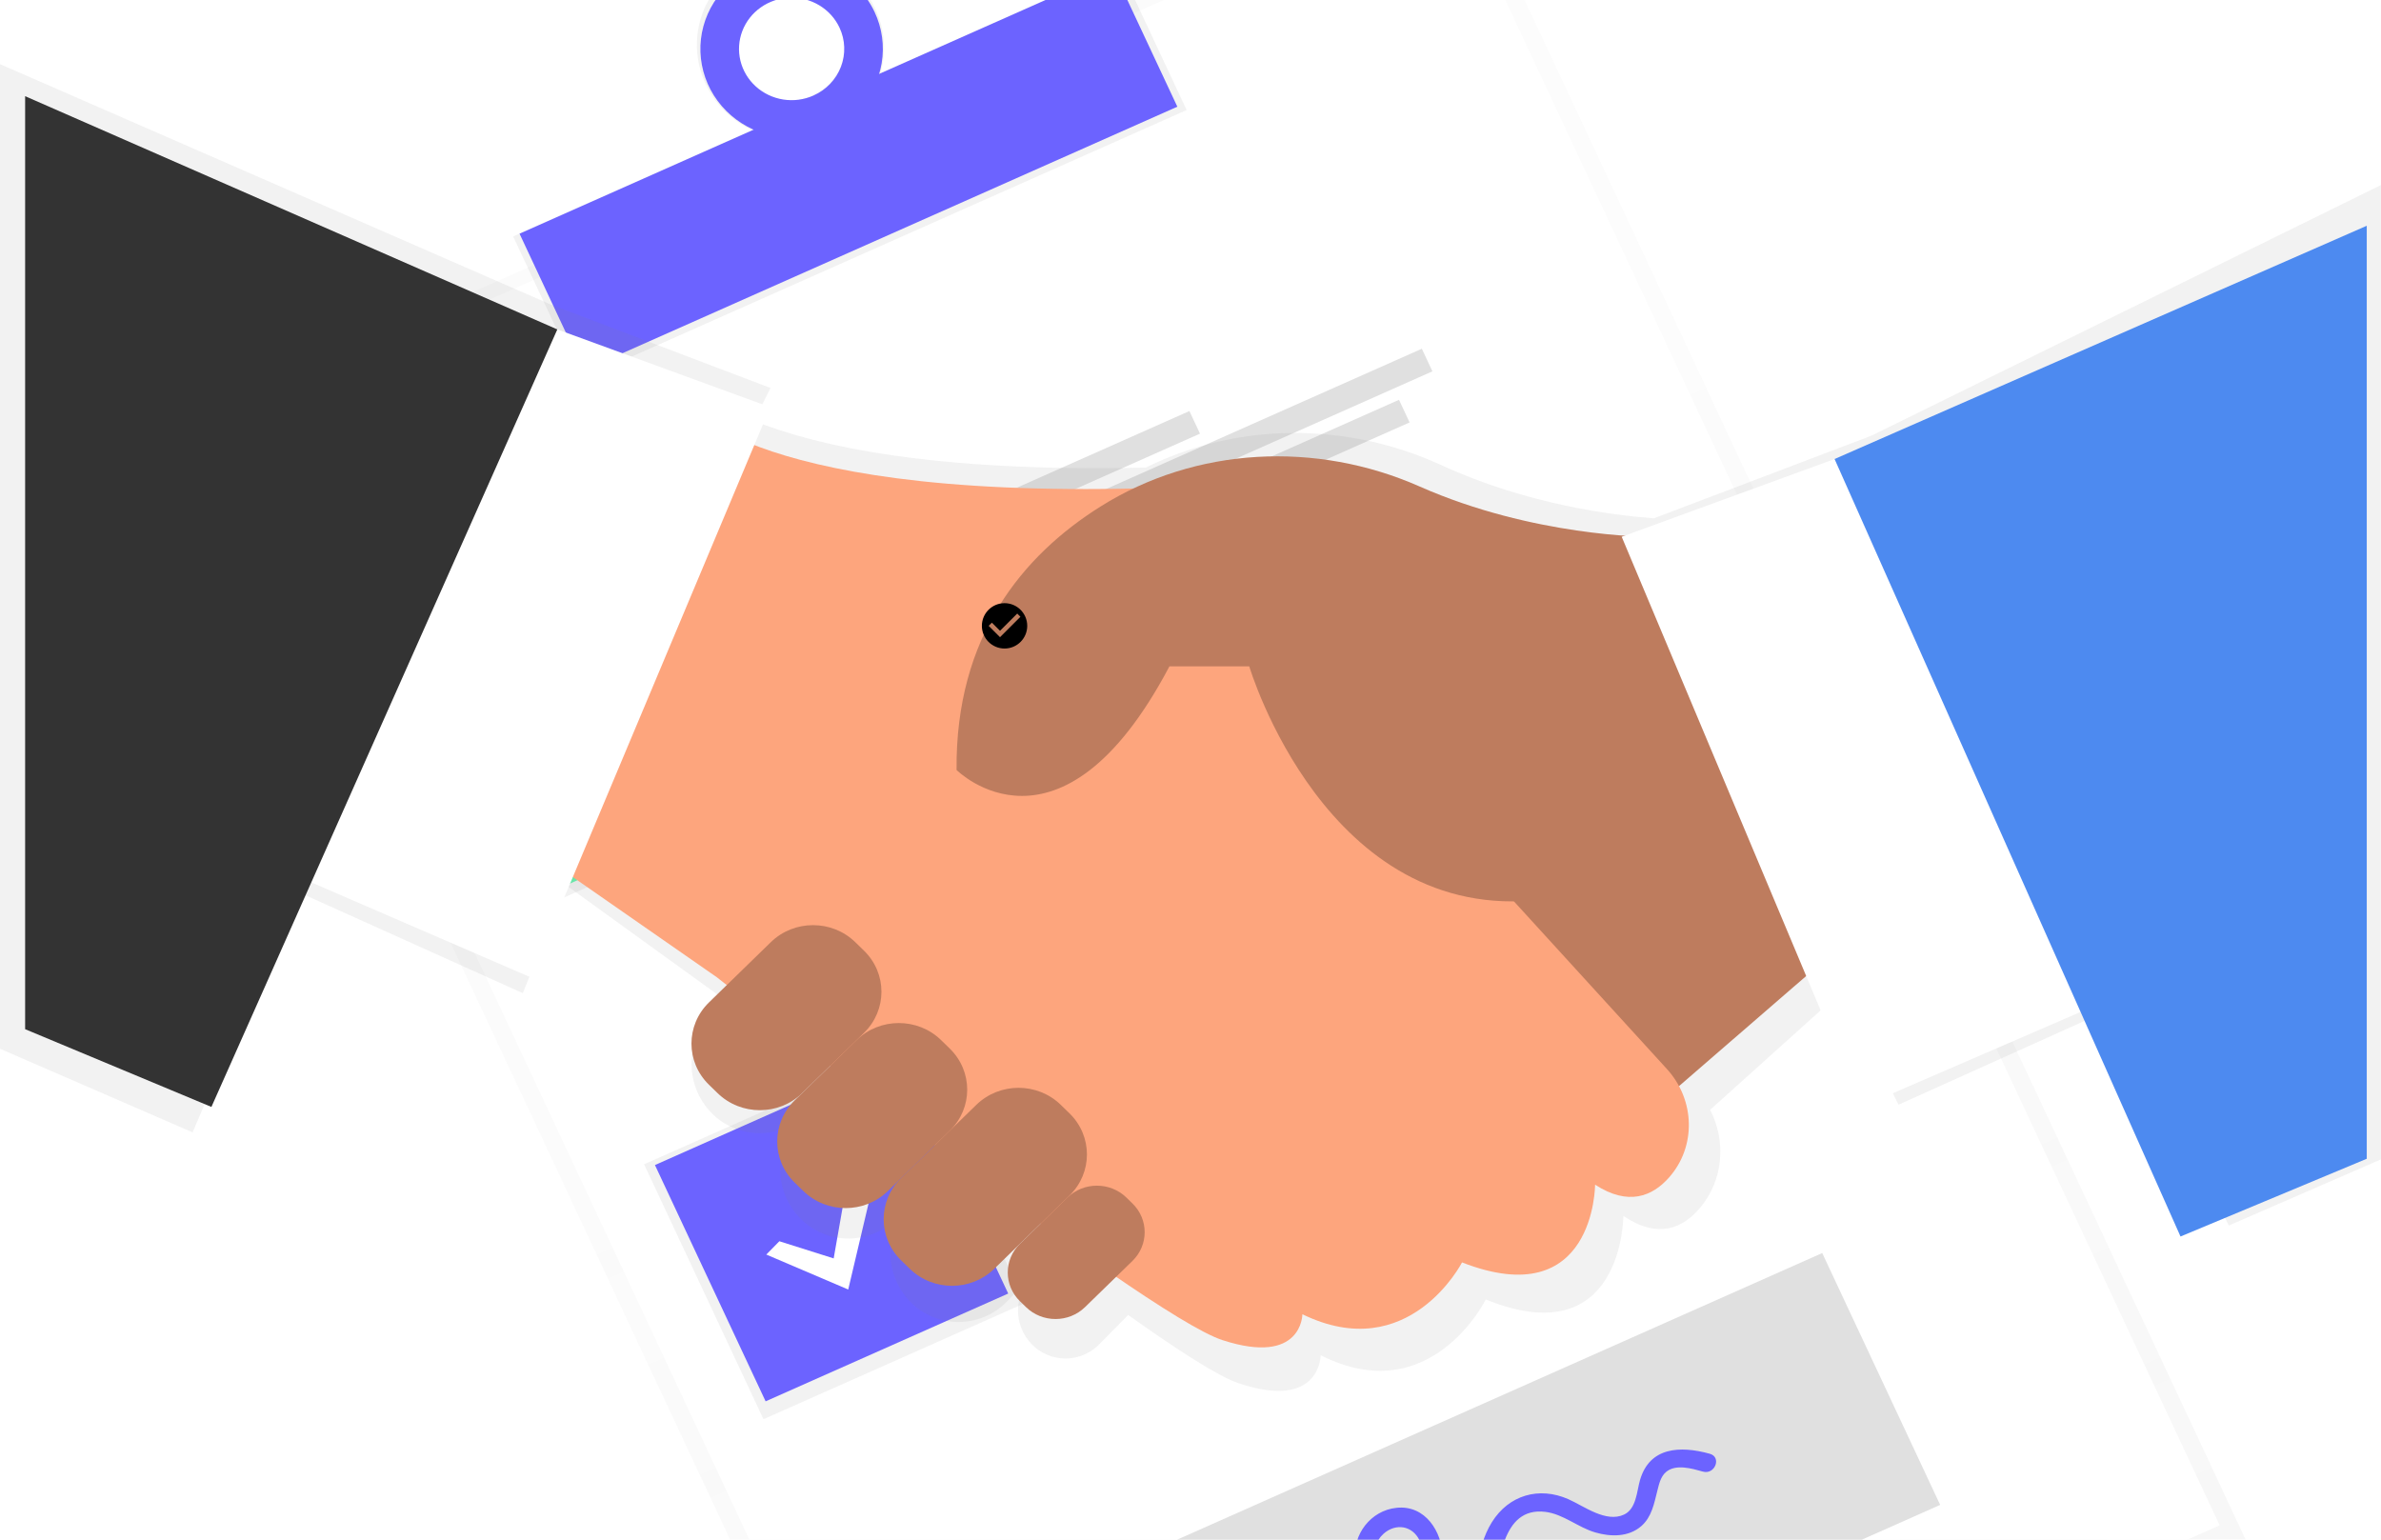
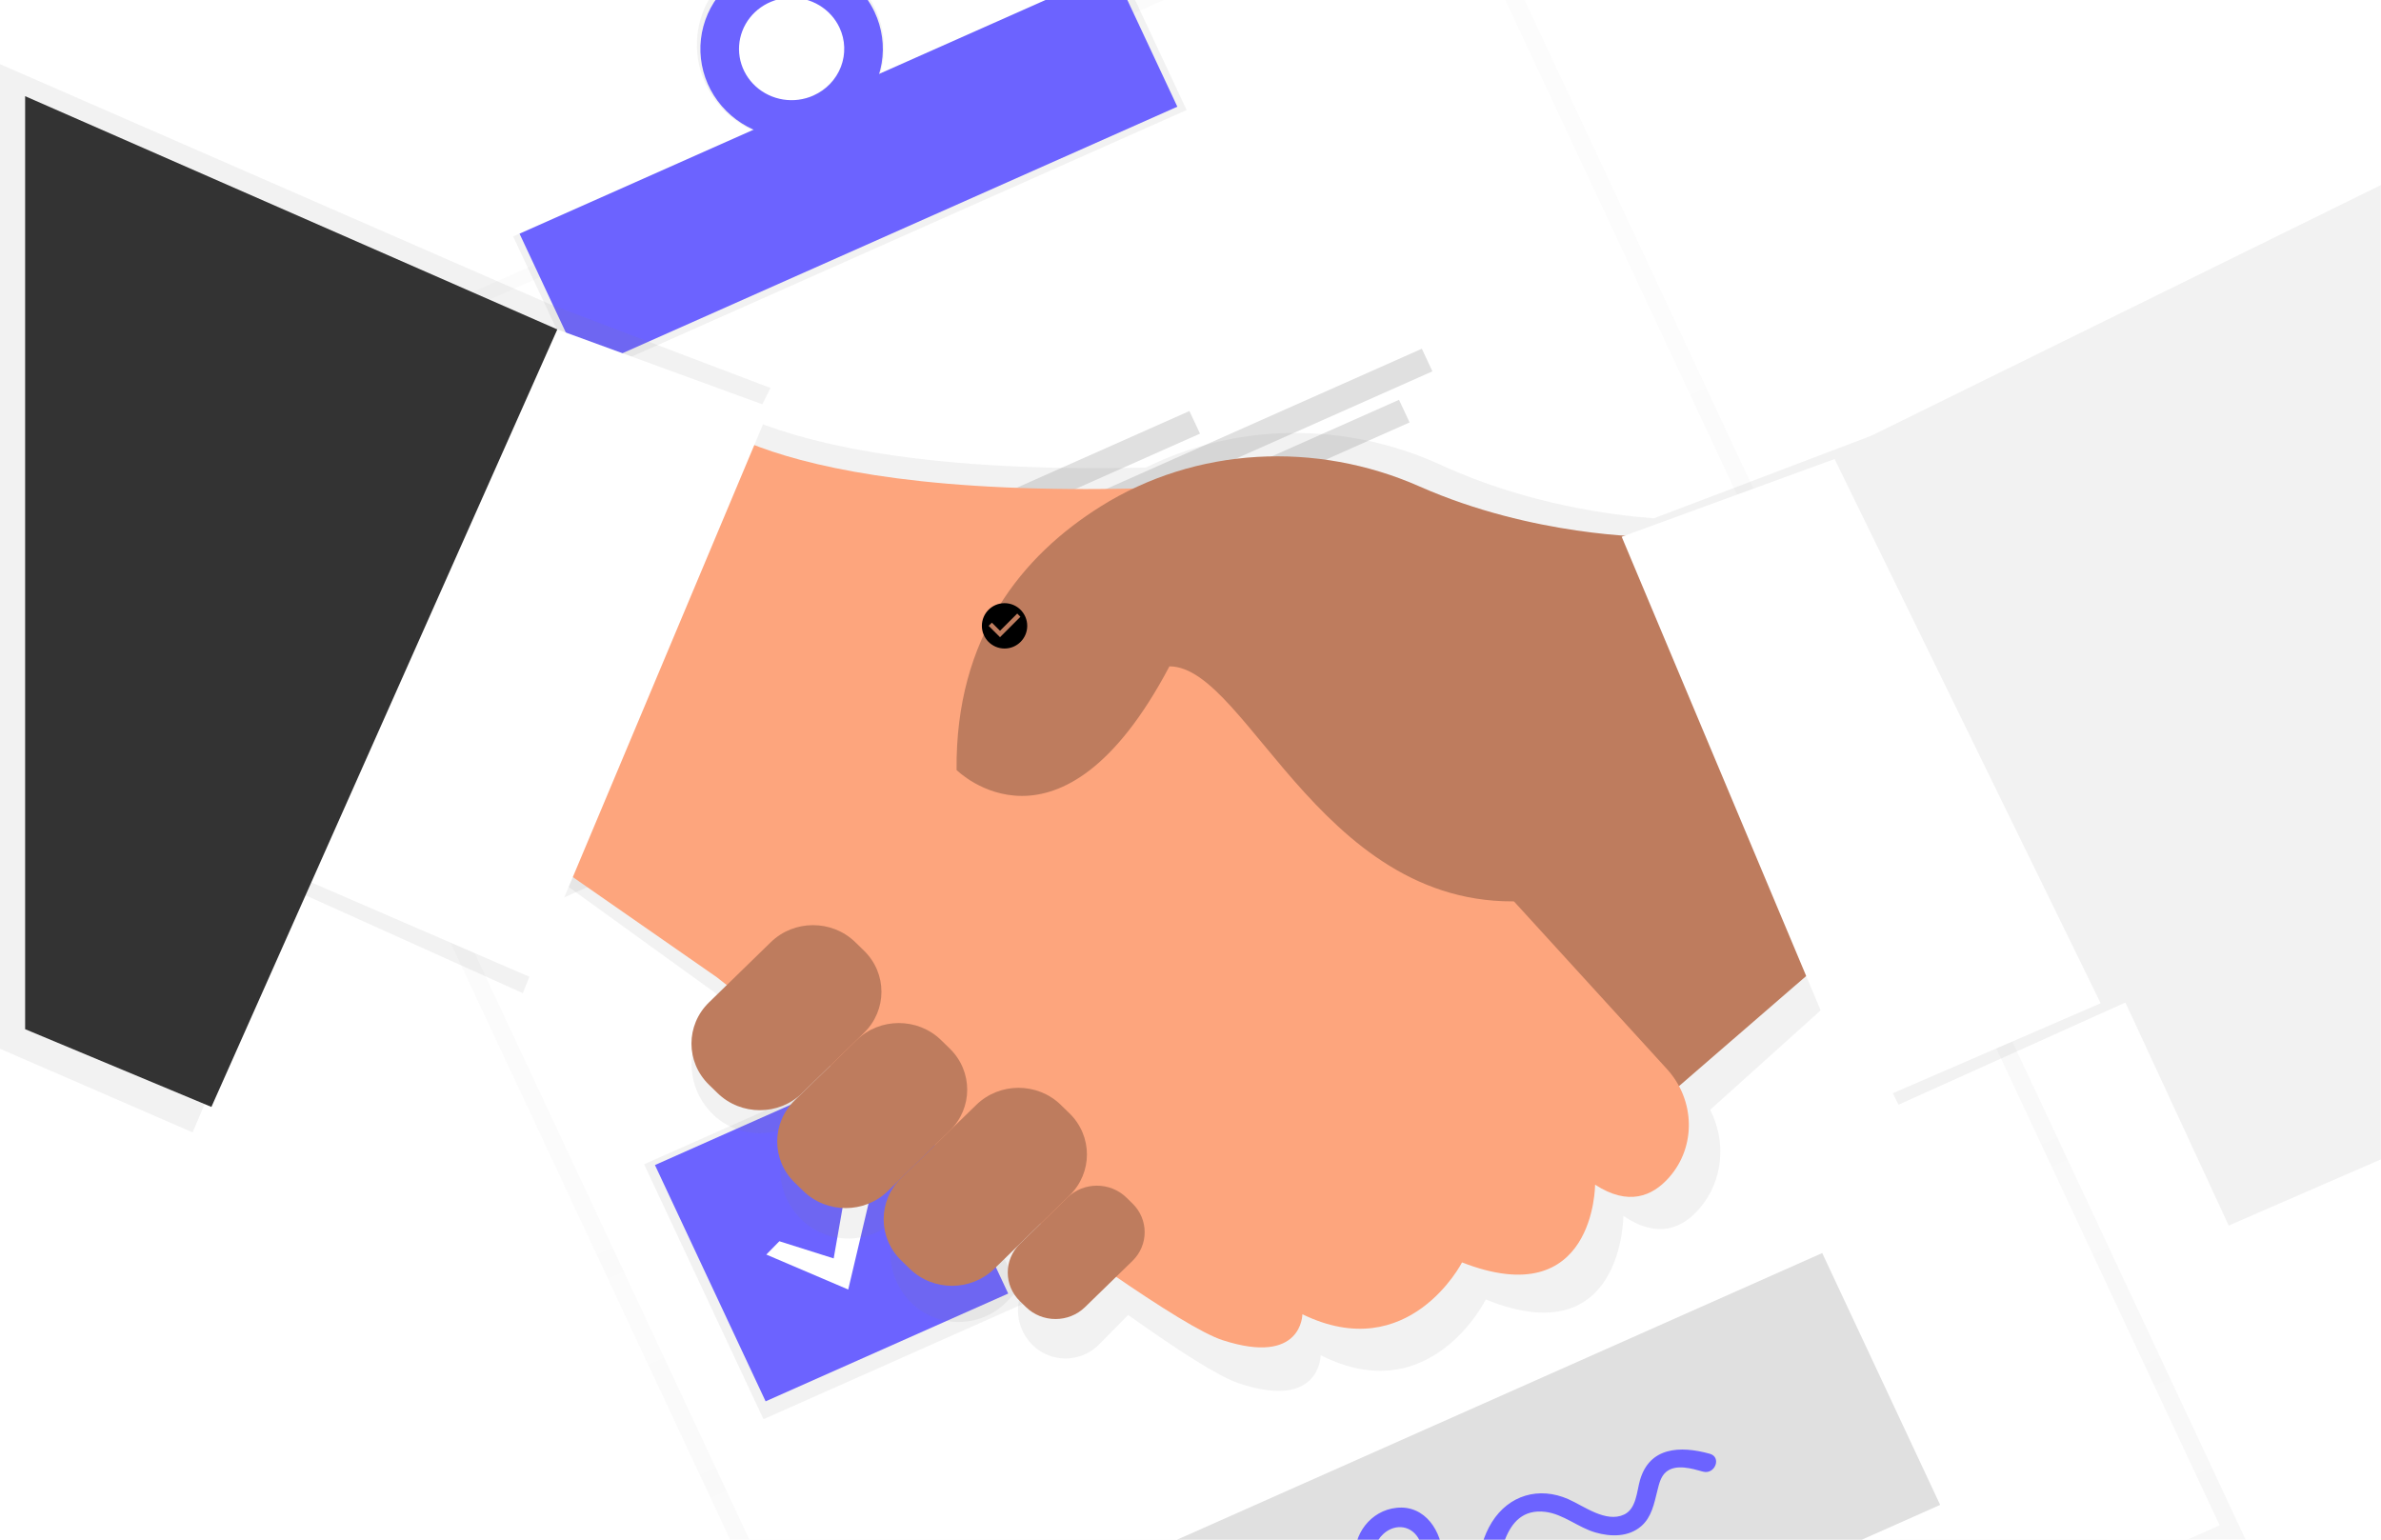
<svg xmlns="http://www.w3.org/2000/svg" width="1050" height="679" viewBox="0 0 1050 679" fill="none">
  <g clip-path="url(#clip0)">
    <g opacity="0.5">
      <path opacity="0.5" d="M642.357 -63.986L89.132 181.8L437.805 926.298L991.03 680.512L642.357 -63.986Z" fill="url(#paint0_linear)" />
    </g>
    <path d="M637.881 -55.374L98.732 184.159L439.699 912.203L978.849 672.67L637.881 -55.374Z" fill="white" />
    <path d="M493.745 -14.572L226.281 104.257L255.834 167.359L523.298 48.53L493.745 -14.572Z" fill="url(#paint1_linear)" />
    <path d="M331.124 -16.83C310.48 -7.654 301.558 16.474 311.204 37.066C320.849 57.658 345.409 66.915 366.053 57.739C386.697 48.564 395.619 24.436 385.973 3.844C376.327 -16.749 351.768 -26.005 331.124 -16.83ZM358.661 41.966C354.317 44.019 349.444 44.764 344.663 44.106C339.883 43.448 335.412 41.417 331.822 38.273C328.232 35.129 325.685 31.014 324.507 26.453C323.33 21.893 323.574 17.094 325.21 12.67C326.846 8.245 329.798 4.396 333.691 1.614C337.583 -1.168 342.238 -2.758 347.062 -2.951C351.887 -3.144 356.66 -1.932 360.774 0.529C364.888 2.991 368.155 6.591 370.158 10.87C371.5 13.647 372.268 16.655 372.416 19.722C372.565 22.789 372.092 25.854 371.025 28.743C369.957 31.631 368.316 34.287 366.194 36.558C364.073 38.829 361.513 40.67 358.661 41.977V41.966Z" fill="url(#paint2_linear)" />
    <path d="M490.941 -13.274L229.111 103.052L257.364 163.379L519.194 47.053L490.941 -13.274Z" fill="#6C63FF" />
    <path d="M332.405 -14.079C325.165 -10.864 319.066 -5.629 314.88 0.962C310.694 7.554 308.609 15.206 308.889 22.952C309.169 30.698 311.8 38.188 316.451 44.477C321.102 50.766 327.563 55.57 335.018 58.282C342.472 60.995 350.585 61.493 358.33 59.714C366.075 57.935 373.105 53.959 378.53 48.289C383.955 42.619 387.532 35.51 388.808 27.86C390.084 20.209 389.003 12.363 385.7 5.311C381.272 -4.143 373.17 -11.497 363.175 -15.133C353.181 -18.77 342.113 -18.39 332.405 -14.079V-14.079ZM358.732 42.139C354.556 43.993 349.91 44.6 345.38 43.883C340.85 43.165 336.64 41.155 333.283 38.107C329.926 35.06 327.571 31.111 326.518 26.76C325.465 22.41 325.76 17.852 327.365 13.665C328.971 9.477 331.815 5.848 335.539 3.234C339.262 0.621 343.698 -0.858 348.284 -1.016C352.871 -1.174 357.402 -0.004 361.306 2.346C365.21 4.696 368.311 8.12 370.217 12.187C372.77 17.641 372.994 23.859 370.84 29.474C368.686 35.088 364.331 39.64 358.732 42.128V42.139Z" fill="#6C63FF" />
    <path d="M294.734 239.53L179.298 290.815L231.954 403.248L347.39 351.962L294.734 239.53Z" fill="url(#paint3_linear)" />
    <path d="M399.474 462.161L284.038 513.447L336.694 625.879L452.129 574.593L399.474 462.161Z" fill="url(#paint4_linear)" />
-     <path d="M292.428 245.52L185.444 293.051L234.245 397.251L341.228 349.721L292.428 245.52Z" fill="#69F0AE" />
    <path d="M395.81 466.257L288.827 513.787L337.627 617.987L444.611 570.457L395.81 466.257Z" fill="#6C63FF" />
    <path d="M524.52 181.269L377.877 246.419L382.545 256.386L529.188 191.236L524.52 181.269Z" fill="#E0E0E0" />
    <path d="M627.017 153.794L384.887 261.368L389.555 271.335L631.685 163.761L627.017 153.794Z" fill="#E0E0E0" />
    <path d="M616.952 176.319L391.877 276.315L396.545 286.282L621.619 186.286L616.952 176.319Z" fill="#E0E0E0" />
    <path d="M627.907 402.016L481.265 467.166L485.933 477.133L632.575 411.982L627.907 402.016Z" fill="#E0E0E0" />
    <path d="M730.4 374.531L488.27 482.104L492.938 492.071L735.068 384.497L730.4 374.531Z" fill="#E0E0E0" />
    <path d="M720.339 397.066L495.265 497.062L499.932 507.028L725.007 407.032L720.339 397.066Z" fill="#E0E0E0" />
    <path d="M236.149 325.959L263.698 334.672L272.763 283.03L286.169 286.6L271.09 350.446L229.541 332.708L236.149 325.959Z" fill="url(#paint5_linear)" />
    <path d="M239.661 325.277L263.615 332.846L271.493 287.941L283.144 291.049L270.034 346.563L233.907 331.148L239.661 325.277Z" fill="white" />
    <path d="M343.688 547.39L367.643 554.959L375.521 510.053L387.171 513.162L374.061 568.675L337.934 553.26L343.688 547.39Z" fill="white" />
    <path d="M803.585 552.599L461.51 704.576L513.52 815.631L855.596 663.654L803.585 552.599Z" fill="#E0E0E0" />
    <path d="M753.995 641.106C740.849 637.455 727.395 638.148 723.207 652.789C721.795 657.724 721.629 665.385 716.195 667.927C708.198 671.671 698.553 664.183 691.612 661.133C678.68 655.447 665.404 659.318 657.917 671.267C654.121 677.322 652.495 684.29 651.202 691.189C650.644 694.182 650.573 697.88 649.28 700.699C646.8 706.096 639.041 705.61 633.951 705.402C632.836 705.402 631.697 705.275 630.558 705.16C634.582 699.76 636.591 693.184 636.253 686.52C635.921 675.577 628.624 663.605 615.87 664.946C604.444 666.101 596.4 676.848 597.682 687.722C598.773 696.967 604.954 704.131 612.88 708.523C608.988 710.198 604.836 711.504 601.158 713.237C599.44 714.047 597.772 714.954 596.163 715.953C585.046 710.73 570.441 709.747 560.439 715.075C555.599 717.652 559.134 725.313 563.999 722.713C571.615 718.657 580.015 719.674 587.976 722.251L588.641 722.482C587.854 723.463 587.159 724.511 586.565 725.613C582.068 734.118 586.565 747.569 597.504 748.494C612.927 749.776 613.651 729.924 605.275 722.02C604.919 721.684 604.563 721.361 604.183 721.049C607.648 719.42 611.397 718.195 614.707 716.82C617.591 715.63 620.335 714.142 622.893 712.382L623.487 712.532C635.268 715.132 653.658 715.941 657.893 702.04C661.524 689.976 661.868 664.357 681.444 666.726C689.429 667.685 695.978 673.659 703.571 675.82C710.37 677.796 718.236 677.877 723.812 673C728.415 668.979 729.448 663.039 730.859 657.493C731.583 654.627 732.295 651.206 734.692 649.161C739.022 645.475 746.176 647.647 751.005 648.987C756.285 650.443 759.346 642.586 753.995 641.106ZM600.944 738.856C598.346 741.364 595.593 739.376 594.205 736.753C592.521 733.564 593.244 730.421 595.392 727.613C595.743 727.154 596.119 726.714 596.519 726.295C601.656 729.531 605.856 734.165 600.992 738.856H600.944ZM610.056 676.455C615.395 671.625 622.834 672.688 626.014 679.321C629.193 685.954 627.793 695.314 623.332 701.162C622.741 701.929 622.086 702.647 621.375 703.311C618.266 702.299 615.391 700.701 612.915 698.608C606.604 693.061 603.032 682.811 610.104 676.421L610.056 676.455Z" fill="#6C63FF" />
    <path d="M825.146 192.202L729.376 228.568C711.366 227.262 673.471 222.501 635.861 205.225C593.991 185.996 546.024 186.043 505.353 206.184C411.624 208.368 360.037 196.674 332.512 185.603L339.773 171.089L242.698 134.227L0 28.284V462.501L84.937 499.364L130.497 392.913L230.549 437.98L249.758 390.44L315.451 437.922L319.924 441.586L313.766 447.814C308.12 453.622 304.974 461.316 304.974 469.313C304.974 477.311 308.12 485.005 313.766 490.813C316.498 493.626 319.791 495.867 323.442 497.398C327.094 498.929 331.028 499.719 335.003 499.719C338.979 499.719 342.913 498.929 346.564 497.398C350.216 495.867 353.509 493.626 356.241 490.813L352.871 494.28C347.225 500.087 344.079 507.781 344.079 515.779C344.079 523.777 347.225 531.471 352.871 537.278V537.278C355.603 540.091 358.896 542.332 362.547 543.863C366.199 545.395 370.133 546.185 374.108 546.185C378.084 546.185 382.018 545.395 385.67 543.863C389.321 542.332 392.614 540.091 395.346 537.278L414.803 517.576L401.444 531.096C395.798 536.904 392.652 544.598 392.652 552.595C392.652 560.593 395.798 568.287 401.444 574.095V574.095C404.176 576.908 407.469 579.149 411.12 580.68C414.772 582.211 418.706 583.001 422.681 583.001C426.657 583.001 430.591 582.211 434.242 580.68C437.894 579.149 441.187 576.908 443.919 574.095L463.127 554.647L455.047 562.828C451.1 566.885 448.9 572.261 448.9 577.85C448.9 583.44 451.1 588.816 455.047 592.873C456.956 594.837 459.255 596.401 461.805 597.47C464.355 598.539 467.102 599.091 469.878 599.091C472.654 599.091 475.401 598.539 477.951 597.47C480.501 596.401 482.8 594.837 484.708 592.873L497.522 579.907C519.53 595.565 537.339 606.994 546.059 609.952C582.4 622.224 582.4 597.645 582.4 597.645C630.937 622.213 655.212 573.078 655.212 573.078C715.886 597.645 715.886 536.215 715.886 536.215C731.049 546.454 741.988 541.762 749.629 532.749C760.034 520.523 761.303 503.27 754.161 489.426L812.154 437.229L837.236 487.173L937.288 442.106L982.847 540.479L1049.94 511.301V81.625L825.146 192.202Z" fill="url(#paint6_linear)" />
    <path d="M809.034 419.583L703.417 511.012L621.28 362.429L809.034 316.714V419.583Z" fill="#BE7C5E" />
    <path d="M304.44 179.56C304.44 179.56 338.337 225.274 539.13 213.846L656.481 385.286L735.118 471.457C747.469 485 748.169 505.535 736.044 519.263C728.676 527.595 718.081 531.974 703.417 522.441C703.417 522.441 703.417 579.584 644.747 556.727C644.747 556.727 621.279 602.441 574.344 579.584C574.344 579.584 574.344 602.441 539.142 591.012C503.94 579.584 316.174 431.012 316.174 431.012L234.037 373.869L304.44 179.56Z" fill="#FDA57D" />
-     <path d="M726.885 236.714C726.885 236.714 676.176 236.714 626.037 214.539C580.442 194.397 527.349 196.963 485.278 223.402C450.99 244.954 421.281 280.638 421.839 339.572C421.839 339.572 467.469 385.286 515.71 293.857H550.912C550.912 293.857 584.808 408.155 679.996 396.703C775.185 385.251 797.347 373.846 797.347 373.846L726.885 236.714Z" fill="#BE7C5E" />
+     <path d="M726.885 236.714C726.885 236.714 676.176 236.714 626.037 214.539C580.442 194.397 527.349 196.963 485.278 223.402C450.99 244.954 421.281 280.638 421.839 339.572C421.839 339.572 467.469 385.286 515.71 293.857C550.912 293.857 584.808 408.155 679.996 396.703C775.185 385.251 797.347 373.846 797.347 373.846L726.885 236.714Z" fill="#BE7C5E" />
    <path d="M418.813 462.393L415.004 458.683C404.713 448.66 388.029 448.66 377.738 458.683L350.464 485.248C340.174 495.27 340.174 511.521 350.464 521.544L354.273 525.253C364.564 535.276 381.248 535.276 391.539 525.253L418.813 498.689C429.103 488.666 429.103 472.416 418.813 462.393Z" fill="#BE7C5E" />
    <path d="M380.991 419.217L377.183 415.508C366.892 405.485 350.208 405.485 339.917 415.508L312.643 442.072C302.352 452.095 302.352 468.345 312.643 478.368L316.452 482.078C326.742 492.101 343.427 492.101 353.718 482.078L380.991 455.513C391.282 445.491 391.282 429.24 380.991 419.217Z" fill="#BE7C5E" />
    <path d="M471.611 490.957L467.802 487.247C457.511 477.224 440.827 477.224 430.536 487.247L397.398 519.523C387.107 529.546 387.107 545.796 397.398 555.819L401.207 559.529C411.497 569.552 428.182 569.552 438.472 559.529L471.611 527.253C481.901 517.23 481.901 500.979 471.611 490.957Z" fill="#BE7C5E" />
    <path d="M499.4 530.722L496.74 528.132C489.554 521.133 477.903 521.133 470.717 528.132L449.802 548.503C442.615 555.502 442.615 566.85 449.802 573.85L452.461 576.44C459.648 583.439 471.299 583.439 478.485 576.44L499.4 556.069C506.586 549.07 506.586 537.722 499.4 530.722Z" fill="#BE7C5E" />
    <path d="M926.373 442.441L820.768 488.155L715.151 236.714L809.034 202.429L926.373 442.441Z" fill="white" />
    <path d="M128.432 385.298L234.037 431.012L339.654 179.571L245.771 145.274L128.432 385.298Z" fill="white" />
    <path d="M11.082 42.417L245.771 145.274L93.231 488.155L11.082 453.869V42.417Z" fill="#333333" />
-     <path d="M1043.72 99.559L809.034 202.428L961.587 545.298L1043.72 511.012V99.559Z" fill="#4D8AF0" />
    <path d="M443 266C437.48 266 433 270.48 433 276C433 281.52 437.48 286 443 286C448.52 286 453 281.52 453 276C453 270.48 448.52 266 443 266ZM441 281L436 276L437.41 274.59L441 278.17L448.59 270.58L450 272L441 281Z" fill="black" />
  </g>
  <defs>
    <linearGradient id="paint0_linear" x1="714.423" y1="803.403" x2="380.706" y2="52.26" gradientUnits="userSpaceOnUse">
      <stop stop-color="#808080" stop-opacity="0.25" />
      <stop offset="0.54" stop-color="#808080" stop-opacity="0.12" />
      <stop offset="1" stop-color="#808080" stop-opacity="0.1" />
    </linearGradient>
    <linearGradient id="paint1_linear" x1="168772" y1="-63124.9" x2="167074" y2="-66946.1" gradientUnits="userSpaceOnUse">
      <stop stop-color="#808080" stop-opacity="0.25" />
      <stop offset="0.54" stop-color="#808080" stop-opacity="0.12" />
      <stop offset="1" stop-color="#808080" stop-opacity="0.1" />
    </linearGradient>
    <linearGradient id="paint2_linear" x1="49875.4" y1="-12592.7" x2="47513" y2="-17910.1" gradientUnits="userSpaceOnUse">
      <stop stop-color="#808080" stop-opacity="0.25" />
      <stop offset="0.54" stop-color="#808080" stop-opacity="0.12" />
      <stop offset="1" stop-color="#808080" stop-opacity="0.1" />
    </linearGradient>
    <linearGradient id="paint3_linear" x1="68358.9" y1="14904" x2="62970" y2="2774.35" gradientUnits="userSpaceOnUse">
      <stop stop-color="#808080" stop-opacity="0.25" />
      <stop offset="0.54" stop-color="#808080" stop-opacity="0.12" />
      <stop offset="1" stop-color="#808080" stop-opacity="0.1" />
    </linearGradient>
    <linearGradient id="paint4_linear" x1="79749.4" y1="38872.4" x2="74360" y2="26741.6" gradientUnits="userSpaceOnUse">
      <stop stop-color="#808080" stop-opacity="0.25" />
      <stop offset="0.54" stop-color="#808080" stop-opacity="0.12" />
      <stop offset="1" stop-color="#808080" stop-opacity="0.1" />
    </linearGradient>
    <linearGradient id="paint5_linear" x1="31374" y1="8907.67" x2="29930.8" y2="5659.4" gradientUnits="userSpaceOnUse">
      <stop stop-color="#808080" stop-opacity="0.25" />
      <stop offset="0.54" stop-color="#808080" stop-opacity="0.12" />
      <stop offset="1" stop-color="#808080" stop-opacity="0.1" />
    </linearGradient>
    <linearGradient id="paint6_linear" x1="629565" y1="355243" x2="629565" y2="58994.8" gradientUnits="userSpaceOnUse">
      <stop stop-color="#808080" stop-opacity="0.25" />
      <stop offset="0.54" stop-color="#808080" stop-opacity="0.12" />
      <stop offset="1" stop-color="#808080" stop-opacity="0.1" />
    </linearGradient>
    <clipPath id="clip0">
      <rect width="1050" height="679" fill="white" />
    </clipPath>
  </defs>
</svg>